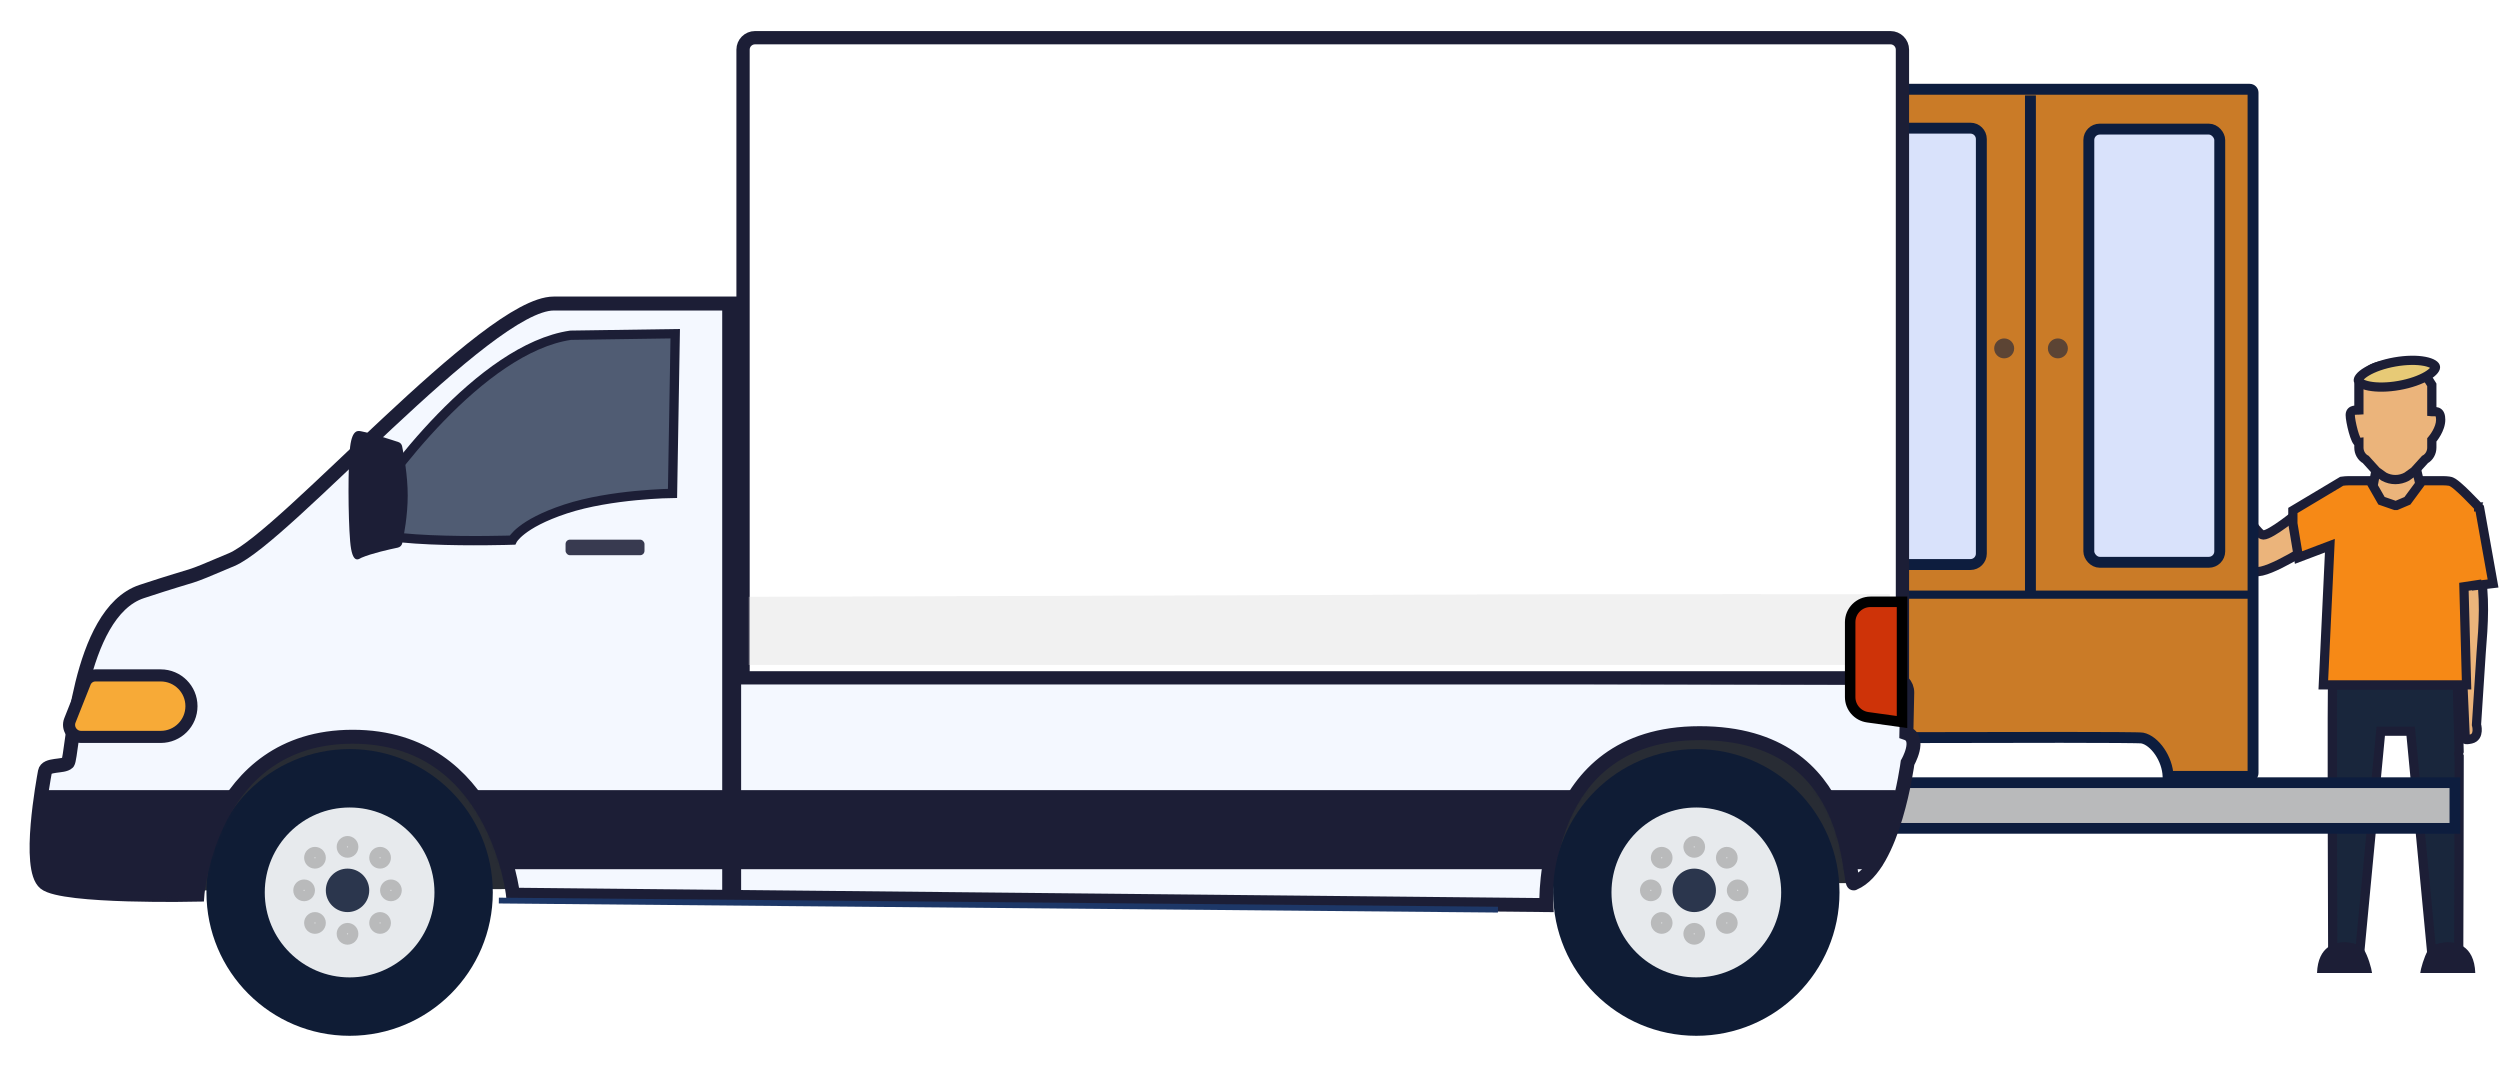
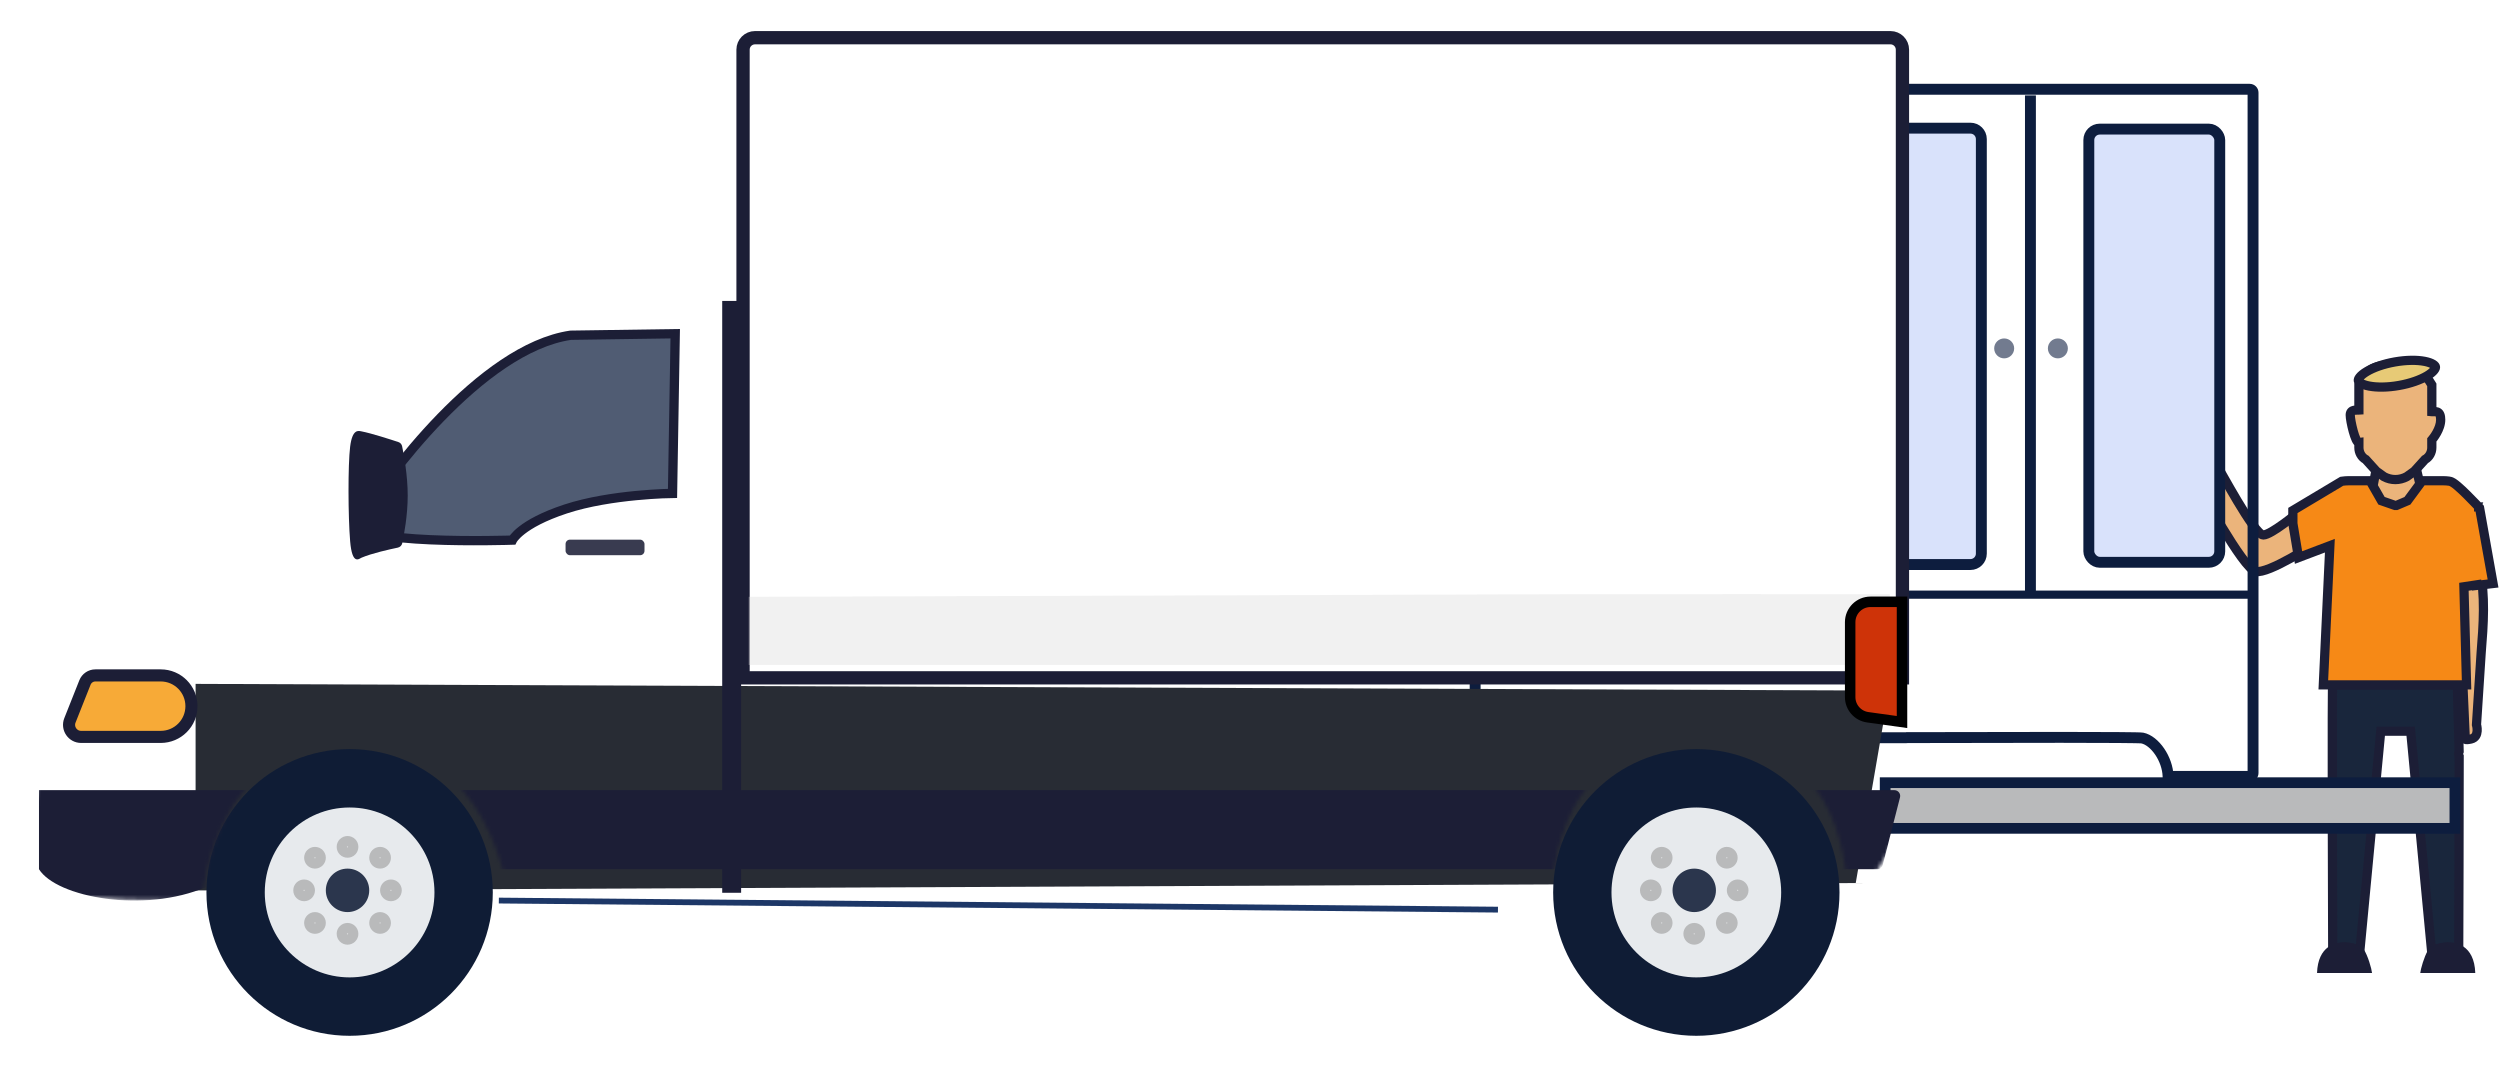
<svg xmlns="http://www.w3.org/2000/svg" width="644" height="275" viewBox="0 0 644 275" fill="none">
  <path d="M620.918 120.315L620.986 120.272L621.047 120.22L622.093 119.333L624.945 131.203L619.813 132.269H614.449L610.407 129.873L612.39 119.405L613.351 120.22L613.413 120.272L613.48 120.315C615.809 121.803 618.59 121.803 620.918 120.315Z" fill="#EBB47B" stroke="#1C1E36" stroke-width="2.378" />
  <path d="M630.324 104.272C630.26 104.212 630.187 104.177 630.107 104.162C630.105 104.188 630.102 104.212 630.099 104.238C630.174 104.249 630.249 104.261 630.324 104.272Z" fill="#D7A571" />
  <path d="M613.176 189.431L607.902 244.893C607.153 244.536 606.243 244.252 605.263 244.11C603.923 243.915 602.374 243.976 600.905 244.547C600.878 237.289 600.823 221.481 600.8 206.791C600.787 198.652 600.784 190.857 600.8 185.052C600.809 182.148 600.822 179.745 600.842 178.046C600.849 177.395 600.858 176.85 600.867 176.422H604.303H617.068H617.199H633.008L633.47 193.575C633.453 193.615 633.436 193.658 633.42 193.704C633.361 193.877 633.285 194.193 633.378 194.562C633.403 194.66 633.437 194.752 633.479 194.838C633.478 211.825 633.398 235.099 633.363 244.463C631.913 243.953 630.4 243.923 629.096 244.131C628.144 244.283 627.261 244.568 626.535 244.923C626.482 244.948 626.429 244.975 626.377 245.003L621.092 189.431L620.989 188.355H619.908H617.2H617.068H614.36H613.279L613.176 189.431ZM600.903 175.427C600.906 175.395 600.907 175.401 600.902 175.431C600.902 175.43 600.902 175.428 600.903 175.427Z" fill="#19263C" stroke="#1C1E36" stroke-width="2.378" />
  <path d="M599.724 243.981C598.154 245.131 596.984 247.193 596.869 250.64H611.038C610.92 249.521 609.957 246.121 608.878 244.515C608.833 244.448 608.787 244.382 608.742 244.322C607.821 243.095 602.937 241.626 599.724 243.981Z" fill="#1C1E36" />
  <path d="M625.757 244.322C625.645 244.471 625.533 244.642 625.424 244.828C624.427 246.529 623.571 249.59 623.46 250.64H637.63C637.509 247.027 636.229 244.935 634.546 243.82C631.335 241.695 626.656 243.124 625.757 244.322Z" fill="#1C1E36" />
  <path d="M633.095 146.177C633.12 154.455 631.42 162.309 634.209 171.264L635.036 189.89C635.036 189.89 634.719 190.285 635.046 190.451C635.243 190.549 635.671 190.566 636.541 190.363C638.859 189.823 637.942 186.677 637.942 186.677L639.146 168.181C639.743 160.849 640.254 153.512 638.761 146.078L638.749 145.415L638.746 145.221L633.095 146.177Z" fill="#EBB47B" stroke="#1C1E36" stroke-width="2.378" />
  <path d="M583.028 137.812C585.003 137.812 591.833 132.175 591.833 132.175L596.429 139.968C596.429 139.968 584.299 147.937 581.045 147.205C577.792 146.474 566.214 125.03 566.214 125.03C566.214 125.03 562.559 122.052 561.85 118.262C561.591 116.881 564.408 114.844 566.214 115.125C568.02 115.405 569.014 119.604 569.339 119.02C569.623 118.511 568.601 115.206 570.02 115.125C571.379 115.046 571.067 120.157 571.26 120.282C571.613 120.512 580.679 137.812 583.028 137.812Z" fill="#EBB47B" stroke="#1C1E36" stroke-width="2.378" />
  <path d="M640.956 150.455L642.211 150.309L641.989 149.065L638.801 131.187L638.74 130.843L638.503 130.588L637.63 131.395C638.503 130.588 638.503 130.588 638.503 130.587L638.502 130.587L638.502 130.586L638.498 130.582L638.485 130.568L638.435 130.515C638.392 130.468 638.328 130.4 638.247 130.313C638.084 130.14 637.852 129.893 637.569 129.597C637.005 129.006 636.239 128.215 635.436 127.422C634.637 126.632 633.786 125.823 633.054 125.205C632.69 124.897 632.333 124.617 632.012 124.406C631.852 124.301 631.679 124.198 631.501 124.117C631.363 124.054 631.139 123.964 630.871 123.941C630.415 123.877 629.945 123.84 629.463 123.84H624.566H623.966L623.61 124.323L620.155 129L617.317 130.206H616.974L613.472 128.99L610.867 124.438L610.524 123.84H609.835H604.937C604.429 123.84 603.934 123.881 603.454 123.949L603.218 123.983L603.013 124.106L591.222 131.156L590.643 131.502V132.176V134.752V134.85L590.66 134.947L591.863 142.192L592.101 143.622L593.457 143.109L600.175 140.571L599.768 149.218L599.768 149.218L598.544 175.178L598.486 176.423H599.732H617.068H617.2H634.165H635.387L635.354 175.202L634.705 151.151L637.966 150.657V150.805L639.294 150.65L640.956 150.455ZM620.156 128.999L620.156 128.999L620.156 128.999Z" fill="#F68916" stroke="#1C1E36" stroke-width="2.378" />
  <path fill-rule="evenodd" clip-rule="evenodd" d="M614.113 122.792C615.959 123.785 618.131 123.785 619.976 122.792L621.921 121.402L624.675 118.364C625.754 117.784 626.436 116.597 626.436 115.298V113.325C626.767 112.936 628.72 110.539 628.72 108.12C628.72 105.958 627.632 106.004 626.85 106.037H626.85C626.697 106.044 626.555 106.05 626.436 106.039L626.436 99.14C624.675 96.178 622.788 94.04 616.467 94.003C610.649 93.969 609.566 95.84 608.057 98.448C607.926 98.673 607.793 98.904 607.653 99.14V105.621C607.546 105.627 607.427 105.628 607.3 105.63C606.508 105.638 605.422 105.649 605.422 106.925C605.422 108.426 606.722 114.125 607.653 114.006V115.298C607.653 116.597 608.334 117.784 609.414 118.364L612.168 121.402L614.113 122.792Z" fill="#EBB47B" />
  <path d="M619.976 122.792L620.54 123.839L620.606 123.803L620.667 123.759L619.976 122.792ZM614.113 122.792L613.421 123.759L613.483 123.803L613.549 123.839L614.113 122.792ZM621.921 121.402L622.613 122.37L622.717 122.295L622.803 122.201L621.921 121.402ZM624.675 118.364L624.112 117.317L623.931 117.414L623.794 117.566L624.675 118.364ZM626.436 113.325L625.53 112.554L625.247 112.887V113.325H626.436ZM626.85 106.037V107.227H626.875L626.9 107.226L626.85 106.037ZM626.85 106.037V104.848H626.825L626.8 104.849L626.85 106.037ZM626.436 106.039L625.247 106.039L625.247 107.122L626.325 107.223L626.436 106.039ZM626.436 99.14L627.625 99.14L627.625 98.813L627.458 98.532L626.436 99.14ZM616.467 94.003L616.474 92.814L616.467 94.003ZM608.057 98.448L607.028 97.852L607.028 97.852L608.057 98.448ZM607.653 99.14L606.631 98.532L606.463 98.813V99.14H607.653ZM607.653 105.621L607.724 106.808L608.842 106.741V105.621H607.653ZM607.3 105.63L607.288 104.441H607.288L607.3 105.63ZM607.653 114.006H608.842V112.655L607.502 112.826L607.653 114.006ZM609.414 118.364L610.295 117.566L610.157 117.414L609.977 117.317L609.414 118.364ZM612.168 121.402L611.287 122.201L611.373 122.295L611.476 122.37L612.168 121.402ZM619.412 121.745C617.919 122.549 616.17 122.549 614.676 121.745L613.549 123.839C615.747 125.022 618.342 125.022 620.54 123.839L619.412 121.745ZM621.23 120.434L619.285 121.824L620.667 123.759L622.613 122.37L621.23 120.434ZM623.794 117.566L621.04 120.603L622.803 122.201L625.556 119.163L623.794 117.566ZM625.247 115.298C625.247 116.192 624.778 116.959 624.112 117.317L625.239 119.412C626.731 118.609 627.625 117.002 627.625 115.298H625.247ZM625.247 113.325V115.298H627.625V113.325H625.247ZM627.531 108.12C627.531 109.035 627.152 110.028 626.664 110.905C626.186 111.762 625.668 112.392 625.53 112.554L627.341 114.096C627.535 113.868 628.16 113.106 628.741 112.063C629.312 111.039 629.909 109.624 629.909 108.12H627.531ZM626.9 107.226C627.11 107.217 627.231 107.214 627.334 107.226C627.425 107.237 627.429 107.252 627.404 107.235C627.296 107.161 627.531 107.193 627.531 108.12H629.909C629.909 106.885 629.601 105.86 628.753 105.276C628.001 104.759 627.109 104.836 626.8 104.849L626.9 107.226ZM626.85 107.227H626.85V104.848H626.85V107.227ZM626.325 107.223C626.542 107.243 626.772 107.231 626.9 107.226L626.8 104.849C626.719 104.853 626.664 104.855 626.615 104.856C626.592 104.856 626.575 104.856 626.563 104.855C626.551 104.855 626.546 104.855 626.547 104.855L626.325 107.223ZM625.247 99.14L625.247 106.039L627.625 106.039L627.625 99.14L625.247 99.14ZM616.46 95.192C619.496 95.21 621.308 95.733 622.539 96.489C623.768 97.243 624.56 98.311 625.414 99.748L627.458 98.532C626.552 97.007 625.519 95.526 623.783 94.461C622.05 93.398 619.759 92.833 616.474 92.814L616.46 95.192ZM609.086 99.044C609.863 97.702 610.386 96.836 611.305 96.225C612.209 95.623 613.658 95.175 616.46 95.192L616.474 92.814C613.458 92.796 611.457 93.267 609.987 94.245C608.533 95.212 607.76 96.587 607.028 97.852L609.086 99.044ZM608.675 99.748C608.819 99.505 608.956 99.268 609.086 99.044L607.028 97.852C606.897 98.079 606.766 98.303 606.631 98.532L608.675 99.748ZM608.842 105.621V99.14H606.463V105.621H608.842ZM607.313 106.819C607.432 106.818 607.583 106.816 607.724 106.808L607.582 104.434C607.51 104.438 607.422 104.439 607.288 104.441L607.313 106.819ZM606.612 106.925C606.612 106.775 606.642 106.769 606.609 106.821C606.574 106.878 606.53 106.896 606.544 106.89C606.572 106.878 606.646 106.855 606.796 106.839C606.945 106.824 607.106 106.821 607.313 106.819L607.288 104.441C606.954 104.444 606.221 104.434 605.585 104.714C605.228 104.871 604.863 105.132 604.599 105.55C604.338 105.963 604.233 106.437 604.233 106.925H606.612ZM607.502 112.826C608.028 112.759 608.274 113.12 608.198 113.03C608.173 113.001 608.098 112.892 607.989 112.658C607.778 112.205 607.549 111.531 607.335 110.756C606.899 109.177 606.612 107.506 606.612 106.925H604.233C604.233 107.844 604.596 109.773 605.042 111.389C605.27 112.212 605.54 113.034 605.834 113.664C605.977 113.971 606.157 114.3 606.381 114.565C606.554 114.769 607.044 115.283 607.804 115.186L607.502 112.826ZM608.842 115.298V114.006H606.463V115.298H608.842ZM609.977 117.317C609.311 116.959 608.842 116.191 608.842 115.298H606.463C606.463 117.002 607.358 118.609 608.85 119.412L609.977 117.317ZM613.049 120.603L610.295 117.566L608.533 119.163L611.287 122.201L613.049 120.603ZM614.804 121.824L612.859 120.434L611.476 122.37L613.421 123.759L614.804 121.824Z" fill="#1C1E36" />
  <path d="M607.505 98.021C607.528 98.15 607.638 98.398 608.122 98.698C608.604 98.997 609.342 99.268 610.331 99.455C612.301 99.827 615.011 99.819 617.973 99.296C620.935 98.773 623.485 97.852 625.208 96.828C626.074 96.313 626.675 95.806 627.026 95.359C627.378 94.912 627.397 94.641 627.374 94.512C627.351 94.383 627.241 94.135 626.758 93.835C626.275 93.536 625.537 93.265 624.548 93.078C622.579 92.706 619.869 92.714 616.906 93.237C613.944 93.761 611.395 94.681 609.671 95.706C608.806 96.22 608.205 96.728 607.853 97.174C607.502 97.621 607.483 97.892 607.505 98.021Z" fill="#E7CA76" stroke="#1C1E36" stroke-width="2.378" />
  <mask id="mask0_7853_55381" style="mask-type:luminance" maskUnits="userSpaceOnUse" x="606" y="91" width="23" height="10">
    <path d="M607.505 98.021C607.528 98.15 607.638 98.398 608.122 98.698C608.604 98.997 609.342 99.268 610.331 99.455C612.301 99.827 615.011 99.819 617.973 99.296C620.935 98.773 623.485 97.852 625.208 96.828C626.074 96.313 626.675 95.806 627.026 95.359C627.378 94.912 627.397 94.641 627.374 94.512C627.351 94.383 627.241 94.135 626.758 93.835C626.275 93.536 625.537 93.265 624.548 93.078C622.579 92.706 619.869 92.714 616.906 93.237C613.944 93.761 611.395 94.681 609.671 95.706C608.806 96.22 608.205 96.728 607.853 97.174C607.502 97.621 607.483 97.892 607.505 98.021Z" fill="white" stroke="white" stroke-width="2.378" />
  </mask>
  <g mask="url(#mask0_7853_55381)">
</g>
-   <path fill-rule="evenodd" clip-rule="evenodd" d="M461.459 190.044H460.072C460.072 190.044 409.253 189.755 405.696 190.044C403.476 190.225 402.583 192.571 401.567 195.238C400.956 196.843 400.301 198.564 399.285 200H380.862C380.386 200 380 199.614 380 199.138V23.863C380 23.387 380.386 23.001 380.862 23.001H462.287C462.298 23 462.309 23 462.321 23H579.522C579.998 23 580.384 23.386 580.384 23.862V199.137C580.384 199.613 579.998 199.999 579.522 199.999H558.497C558.372 195.492 555.059 190.756 551.841 190.115C550.675 189.882 517.121 189.934 491.236 190.009C491.159 190.032 491.077 190.044 490.993 190.044H480.216C469.23 190.081 461.459 190.115 461.459 190.115V190.044Z" fill="#CA7B27" />
  <path d="M461.459 190.044H462.864V188.639H461.459V190.044ZM460.072 190.044L460.064 191.449H460.072V190.044ZM405.696 190.044L405.81 191.445H405.81L405.696 190.044ZM401.567 195.238L400.254 194.738L401.567 195.238ZM399.285 200V201.405H400.012L400.432 200.811L399.285 200ZM462.287 23.001V24.406H462.314L462.342 24.405L462.287 23.001ZM558.497 199.999L557.092 200.038L557.13 201.404H558.497V199.999ZM551.841 190.115L551.566 191.493L551.841 190.115ZM491.236 190.009L491.231 188.604L491.032 188.605L490.84 188.661L491.236 190.009ZM480.216 190.044V188.639L480.211 188.639L480.216 190.044ZM461.459 190.115H460.054V191.526L461.465 191.52L461.459 190.115ZM461.459 188.639H460.072V191.449H461.459V188.639ZM460.072 190.044C460.08 188.639 460.08 188.639 460.079 188.639C460.079 188.639 460.078 188.639 460.077 188.639C460.076 188.639 460.074 188.639 460.07 188.639C460.064 188.639 460.055 188.639 460.043 188.639C460.018 188.639 459.982 188.639 459.934 188.638C459.837 188.638 459.694 188.637 459.508 188.636C459.135 188.634 458.587 188.631 457.889 188.627C456.492 188.62 454.493 188.61 452.082 188.598C447.262 188.576 440.797 188.549 434.222 188.53C421.132 188.494 407.438 188.493 405.582 188.644L405.81 191.445C407.511 191.306 421.005 191.304 434.214 191.341C440.787 191.359 447.25 191.386 452.069 191.409C454.479 191.42 456.477 191.43 457.874 191.437C458.572 191.441 459.119 191.444 459.492 191.446C459.679 191.447 459.822 191.448 459.918 191.448C459.966 191.449 460.003 191.449 460.027 191.449C460.039 191.449 460.048 191.449 460.054 191.449C460.058 191.449 460.06 191.449 460.061 191.449C460.062 191.449 460.063 191.449 460.063 191.449C460.064 191.449 460.064 191.449 460.072 190.044ZM405.582 188.644C403.898 188.781 402.781 189.773 402.011 190.93C401.277 192.031 400.744 193.451 400.254 194.738L402.88 195.738C403.406 194.359 403.828 193.271 404.349 192.488C404.834 191.76 405.275 191.488 405.81 191.445L405.582 188.644ZM400.254 194.738C399.631 196.375 399.033 197.923 398.138 199.188L400.432 200.811C401.568 199.205 402.281 197.311 402.88 195.738L400.254 194.738ZM399.285 198.595H380.862V201.405H399.285V198.595ZM380.862 198.595C381.162 198.595 381.405 198.838 381.405 199.138H378.595C378.595 200.39 379.61 201.405 380.862 201.405V198.595ZM381.405 199.138V23.863H378.595V199.138H381.405ZM381.405 23.863C381.405 24.163 381.162 24.406 380.862 24.406V21.596C379.61 21.596 378.595 22.611 378.595 23.863H381.405ZM380.862 24.406H462.287V21.596H380.862V24.406ZM462.342 24.405C462.335 24.405 462.328 24.405 462.321 24.405V21.595C462.291 21.595 462.261 21.595 462.232 21.597L462.342 24.405ZM462.321 24.405H579.522V21.595H462.321V24.405ZM579.522 24.405C579.222 24.405 578.979 24.162 578.979 23.862H581.789C581.789 22.61 580.774 21.595 579.522 21.595V24.405ZM578.979 23.862V199.137H581.789V23.862H578.979ZM578.979 199.137C578.979 198.837 579.222 198.594 579.522 198.594V201.404C580.774 201.404 581.789 200.389 581.789 199.137H578.979ZM579.522 198.594H558.497V201.404H579.522V198.594ZM559.902 199.96C559.831 197.397 558.863 194.829 557.49 192.815C556.142 190.839 554.235 189.159 552.115 188.737L551.566 191.493C552.665 191.712 554.023 192.72 555.168 194.399C556.287 196.04 557.038 198.094 557.092 200.038L559.902 199.96ZM552.115 188.737C551.907 188.695 551.574 188.681 551.307 188.67C550.977 188.657 550.534 188.646 549.99 188.635C548.902 188.615 547.388 188.598 545.529 188.584C541.811 188.558 536.694 188.545 530.809 188.542C519.036 188.535 504.174 188.567 491.231 188.604L491.24 191.415C504.182 191.377 519.04 191.345 530.807 191.352C536.691 191.355 541.8 191.368 545.509 191.395C547.365 191.408 548.866 191.425 549.937 191.445C550.473 191.455 550.895 191.467 551.197 191.478C551.563 191.493 551.629 191.505 551.566 191.493L552.115 188.737ZM490.84 188.661C490.89 188.646 490.942 188.639 490.993 188.639V191.449C491.212 191.449 491.427 191.418 491.631 191.358L490.84 188.661ZM490.993 188.639H480.216V191.449H490.993V188.639ZM480.211 188.639C474.718 188.658 470.028 188.675 466.712 188.688C465.054 188.695 463.739 188.7 462.839 188.704C462.389 188.706 462.042 188.707 461.808 188.708C461.691 188.708 461.603 188.709 461.543 188.709C461.513 188.709 461.491 188.709 461.476 188.709C461.468 188.709 461.462 188.709 461.459 188.709C461.457 188.709 461.455 188.709 461.454 188.709C461.454 188.709 461.453 188.709 461.453 188.709C461.453 188.709 461.453 188.709 461.453 188.709C461.453 188.709 461.453 188.709 461.459 190.115C461.465 191.52 461.465 191.52 461.465 191.52C461.465 191.52 461.465 191.52 461.465 191.52C461.466 191.52 461.466 191.52 461.466 191.52C461.467 191.52 461.469 191.52 461.471 191.52C461.474 191.52 461.48 191.52 461.488 191.52C461.503 191.52 461.525 191.519 461.555 191.519C461.614 191.519 461.703 191.519 461.82 191.518C462.054 191.517 462.401 191.516 462.851 191.514C463.751 191.51 465.065 191.505 466.723 191.498C470.039 191.485 474.728 191.468 480.22 191.449L480.211 188.639ZM462.864 190.115V190.044H460.054V190.115H462.864Z" fill="#0D1D3E" />
  <ellipse cx="430.142" cy="89.695" rx="2.571" ry="2.566" fill="#0D1D3E" fill-opacity="0.58" />
  <ellipse cx="441.832" cy="89.695" rx="2.571" ry="2.566" fill="#0D1D3E" fill-opacity="0.58" />
-   <rect x="387.714" y="33.261" width="33.724" height="111.586" rx="2.81" fill="#D9E2FB" stroke="#0D1D3E" stroke-width="2.81" />
  <path d="M448.567 35.824C448.567 34.272 449.826 33.014 451.378 33.014H479.481V145.425H451.378C449.826 145.425 448.567 144.167 448.567 142.615V35.824Z" fill="#D9E2FB" stroke="#0D1D3E" stroke-width="2.81" />
  <mask id="path-19-inside-1_7853_55381" fill="white">
    <rect x="386.741" y="162.287" width="51.99" height="16.862" rx="1.724" />
  </mask>
  <rect x="386.741" y="162.287" width="51.99" height="16.862" rx="1.724" fill="#FAC775" stroke="#0D1D3E" stroke-width="5.621" mask="url(#path-19-inside-1_7853_55381)" />
  <mask id="path-20-inside-2_7853_55381" fill="white">
    <rect x="447.162" y="162.287" width="67.447" height="16.862" rx="1.724" />
  </mask>
  <rect x="447.162" y="162.287" width="67.447" height="16.862" rx="1.724" fill="#FAC775" stroke="#0D1D3E" stroke-width="5.621" mask="url(#path-20-inside-2_7853_55381)" />
  <mask id="path-21-inside-3_7853_55381" fill="white">
    <rect x="523.04" y="162.287" width="49.18" height="16.862" rx="1.724" />
  </mask>
  <rect x="523.04" y="162.287" width="49.18" height="16.862" rx="1.724" fill="#FAC775" stroke="#0D1D3E" stroke-width="5.621" mask="url(#path-21-inside-3_7853_55381)" />
  <ellipse cx="516.276" cy="89.747" rx="2.575" ry="2.566" fill="#0D1D3E" fill-opacity="0.58" />
  <ellipse cx="530.108" cy="89.747" rx="2.575" ry="2.566" fill="#0D1D3E" fill-opacity="0.58" />
  <path d="M479.48 33.014H507.583C509.135 33.014 510.394 34.272 510.394 35.824V142.615C510.394 144.167 509.135 145.425 507.583 145.425H479.48V33.014Z" fill="#D9E2FB" stroke="#0D1D3E" stroke-width="2.81" />
  <rect x="538.082" y="33.26" width="33.724" height="111.586" rx="2.81" fill="#D9E2FB" stroke="#0D1D3E" stroke-width="2.81" />
  <path d="M579.948 153.184L380.418 153.184" stroke="#0D1D3E" stroke-width="2.108" />
  <path d="M435.921 23.178V152.451" stroke="#0D1D3E" stroke-width="2.81" />
  <path d="M523.04 24.583V153.856" stroke="#0D1D3E" stroke-width="2.81" />
  <path fill-rule="evenodd" clip-rule="evenodd" d="M50.386 176.167L486.583 177.895L478.036 227.469L50.386 229.375V176.167Z" fill="#282C34" />
  <g filter="url(#filter0_d_7853_55381)">
    <ellipse cx="90.062" cy="229.892" rx="36.882" ry="36.93" fill="#0F1C35" />
    <ellipse cx="90.061" cy="229.894" rx="21.856" ry="21.884" fill="#E7EAED" />
    <ellipse cx="89.523" cy="229.354" rx="5.591" ry="5.599" fill="#0F1C35" fill-opacity="0.868" />
    <g opacity="0.58">
      <path d="M90.999 218.156C90.999 218.976 90.337 219.637 89.522 219.637C88.708 219.637 88.045 218.976 88.045 218.156C88.045 217.337 88.708 216.675 89.522 216.675C90.337 216.675 90.999 217.337 90.999 218.156Z" fill="#D8D8D8" stroke="#979797" stroke-width="2.637" />
      <path d="M102.182 229.354C102.182 230.174 101.518 230.835 100.704 230.835C99.89 230.835 99.227 230.174 99.227 229.354C99.227 228.534 99.89 227.873 100.704 227.873C101.518 227.873 102.182 228.534 102.182 229.354Z" fill="#D8D8D8" stroke="#979797" stroke-width="2.637" />
-       <path d="M99.387 237.752C99.387 238.571 98.724 239.233 97.91 239.233C97.096 239.233 96.433 238.571 96.433 237.752C96.433 236.932 97.096 236.271 97.91 236.271C98.724 236.271 99.387 236.932 99.387 237.752Z" fill="#D8D8D8" stroke="#979797" stroke-width="2.637" />
+       <path d="M99.387 237.752C99.387 238.571 98.724 239.233 97.91 239.233C97.096 239.233 96.433 238.571 96.433 237.752C96.433 236.932 97.096 236.271 97.91 236.271C98.724 236.271 99.387 236.932 99.387 237.752" fill="#D8D8D8" stroke="#979797" stroke-width="2.637" />
      <path d="M90.999 240.55C90.999 241.37 90.337 242.031 89.522 242.031C88.708 242.031 88.045 241.37 88.045 240.55C88.045 239.731 88.708 239.069 89.522 239.069C90.337 239.069 90.999 239.731 90.999 240.55Z" fill="#D8D8D8" stroke="#979797" stroke-width="2.637" />
      <path d="M82.615 237.752C82.615 238.571 81.952 239.233 81.137 239.233C80.323 239.233 79.66 238.571 79.66 237.752C79.66 236.932 80.323 236.271 81.137 236.271C81.952 236.271 82.615 236.932 82.615 237.752Z" fill="#D8D8D8" stroke="#979797" stroke-width="2.637" />
      <path d="M82.615 220.956C82.615 221.776 81.952 222.437 81.137 222.437C80.323 222.437 79.66 221.776 79.66 220.956C79.66 220.137 80.323 219.475 81.137 219.475C81.952 219.475 82.615 220.137 82.615 220.956Z" fill="#D8D8D8" stroke="#979797" stroke-width="2.637" />
      <path d="M79.818 229.354C79.818 230.174 79.155 230.835 78.341 230.835C77.526 230.835 76.863 230.174 76.863 229.354C76.863 228.534 77.526 227.873 78.341 227.873C79.155 227.873 79.818 228.534 79.818 229.354Z" fill="#D8D8D8" stroke="#979797" stroke-width="2.637" />
      <path d="M99.387 220.956C99.387 221.776 98.724 222.437 97.91 222.437C97.096 222.437 96.433 221.776 96.433 220.956C96.433 220.137 97.096 219.475 97.91 219.475C98.724 219.475 99.387 220.137 99.387 220.956Z" fill="#D8D8D8" stroke="#979797" stroke-width="2.637" />
    </g>
    <rect x="485.619" y="201.619" width="146.762" height="11.762" fill="#B9BABB" stroke="#0D1D3E" stroke-width="2.762" />
-     <path fill-rule="evenodd" clip-rule="evenodd" d="M17.482 196.472C18.652 195.325 19.861 157.867 36.521 152.373C53.181 146.879 45.959 149.976 59.69 144.149C73.421 138.322 125.521 78.192 142.641 78.192H192.126L191.437 173.782L487.578 174.629C489.671 174.635 491.352 176.357 491.307 178.449L491.084 188.865C495.03 190.212 491.388 196.472 491.388 196.472C491.388 196.472 487.889 223.211 477.617 227.505C475.823 229.484 479.341 188.865 437.819 188.865C396.296 188.865 398.351 233.15 398.351 233.15L132.141 230.476C132.141 230.476 127.738 189.787 90.856 189.787C53.974 189.787 50.854 230.476 50.854 230.476C50.854 230.476 16.223 231.257 11.573 227.505C6.922 223.754 11.203 200.842 11.573 198.793C11.943 196.745 16.312 197.619 17.482 196.472Z" fill="#F4F8FF" stroke="#1C1E36" stroke-width="3.596" />
    <mask id="mask1_7853_55381" style="mask-type:luminance" maskUnits="userSpaceOnUse" x="8" y="76" width="485" height="159">
      <path fill-rule="evenodd" clip-rule="evenodd" d="M17.482 196.472C18.652 195.325 19.861 157.867 36.521 152.373C53.181 146.879 45.959 149.976 59.691 144.149C73.422 138.322 125.521 78.192 142.641 78.192H192.126L191.437 173.782L487.578 174.629C489.671 174.635 491.352 176.357 491.307 178.449L491.084 188.865C491.084 194.03 491.388 196.472 491.388 196.472C491.388 196.472 487.889 223.211 477.617 227.505C475.823 229.484 479.341 188.865 437.819 188.865C396.296 188.865 398.351 233.15 398.351 233.15L132.141 230.476C132.141 230.476 127.738 189.787 90.856 189.787C53.974 189.787 50.854 230.476 50.854 230.476C50.854 230.476 16.223 231.257 11.573 227.505C6.922 223.754 11.203 200.842 11.573 198.793C11.943 196.745 16.312 197.619 17.482 196.472Z" fill="white" stroke="white" stroke-width="2.7" />
    </mask>
    <g mask="url(#mask1_7853_55381)">
      <path fill-rule="evenodd" clip-rule="evenodd" d="M10.041 203.544H487.992C488.969 203.544 489.684 204.465 489.442 205.411L485.001 222.777C484.831 223.44 484.331 223.903 483.648 223.903C464.709 223.903 197.966 223.903 62.745 223.903C60.149 223.903 53.182 228.471 53.182 228.471C37.078 235.398 14.534 231.135 10.041 223.903V203.544Z" fill="#1C1E36" />
      <g filter="url(#filter1_ii_7853_55381)">
        <path fill-rule="evenodd" clip-rule="evenodd" d="M194.433 88.496C194.433 88.496 432.575 84.687 440.844 88.496C449.114 92.305 452.929 146.304 447.906 147.551C442.883 148.799 192.963 147.551 192.963 147.551L194.433 88.496Z" fill="black" fill-opacity="0.01" />
      </g>
    </g>
    <path d="M191.408 12.794C191.408 11.091 192.788 9.711 194.491 9.711H486.986C488.689 9.711 490.069 11.091 490.069 12.794V174.603H191.408V12.794Z" fill="white" stroke="#1C1E36" stroke-width="3.421" />
    <path opacity="0.365" fill-rule="evenodd" clip-rule="evenodd" d="M192.86 153.744C192.86 153.744 333.193 153.294 403.359 153.07C414.231 153.035 486.818 153.07 486.818 153.07V171.293H192.86V153.744Z" fill="#D8D8D8" />
    <path d="M24.576 173.986C23.389 173.986 22.323 174.71 21.885 175.813L18.011 185.573C17.202 187.613 18.705 189.827 20.9 189.827H41.399C45.773 189.827 49.319 186.281 49.319 181.906C49.319 177.532 45.773 173.986 41.399 173.986H24.576Z" fill="#F7AA37" stroke="#1C1E36" stroke-width="3.116" />
    <rect x="145.69" y="139.013" width="20.332" height="4.011" rx="1.122" fill="#1C1E36" fill-opacity="0.87" />
-     <path fill-rule="evenodd" clip-rule="evenodd" d="M128.502 231.985L385.875 234.324L128.502 231.985Z" fill="#D8D8D8" />
    <path d="M128.502 231.985L385.875 234.324" stroke="#1D3767" stroke-width="1.496" />
    <ellipse cx="436.975" cy="229.892" rx="36.882" ry="36.93" fill="#0F1C35" />
    <ellipse cx="436.974" cy="229.894" rx="21.856" ry="21.884" fill="#E7EAED" />
    <ellipse cx="436.436" cy="229.354" rx="5.591" ry="5.599" fill="#0F1C35" fill-opacity="0.868" />
    <g opacity="0.58">
-       <path d="M437.914 218.156C437.914 218.976 437.251 219.637 436.436 219.637C435.622 219.637 434.959 218.976 434.959 218.156C434.959 217.336 435.622 216.675 436.436 216.675C437.251 216.675 437.914 217.336 437.914 218.156Z" fill="#D8D8D8" stroke="#979797" stroke-width="2.637" />
      <path d="M449.098 229.354C449.098 230.173 448.435 230.835 447.621 230.835C446.807 230.835 446.144 230.173 446.144 229.354C446.144 228.534 446.807 227.873 447.621 227.873C448.435 227.873 449.098 228.534 449.098 229.354Z" fill="#D8D8D8" stroke="#979797" stroke-width="2.637" />
      <path d="M446.301 237.75C446.301 238.569 445.638 239.231 444.824 239.231C444.01 239.231 443.347 238.569 443.347 237.75C443.347 236.93 444.01 236.269 444.824 236.269C445.638 236.269 446.301 236.93 446.301 237.75Z" fill="#D8D8D8" stroke="#979797" stroke-width="2.637" />
      <path d="M437.914 240.549C437.914 241.369 437.251 242.031 436.436 242.031C435.622 242.031 434.959 241.369 434.959 240.549C434.959 239.73 435.622 239.068 436.436 239.068C437.251 239.068 437.914 239.73 437.914 240.549Z" fill="#D8D8D8" stroke="#979797" stroke-width="2.637" />
      <path d="M429.529 237.75C429.529 238.569 428.866 239.231 428.051 239.231C427.237 239.231 426.574 238.569 426.574 237.75C426.574 236.93 427.237 236.269 428.051 236.269C428.866 236.269 429.529 236.93 429.529 237.75Z" fill="#D8D8D8" stroke="#979797" stroke-width="2.637" />
      <path d="M429.529 220.955C429.529 221.775 428.866 222.436 428.051 222.436C427.237 222.436 426.574 221.775 426.574 220.955C426.574 220.136 427.237 219.474 428.051 219.474C428.866 219.474 429.529 220.136 429.529 220.955Z" fill="#D8D8D8" stroke="#979797" stroke-width="2.637" />
      <path d="M426.732 229.354C426.732 230.173 426.069 230.835 425.255 230.835C424.441 230.835 423.777 230.173 423.777 229.354C423.777 228.534 424.441 227.873 425.255 227.873C426.069 227.873 426.732 228.534 426.732 229.354Z" fill="#D8D8D8" stroke="#979797" stroke-width="2.637" />
      <path d="M446.301 220.955C446.301 221.775 445.638 222.436 444.824 222.436C444.01 222.436 443.347 221.775 443.347 220.955C443.347 220.136 444.01 219.474 444.824 219.474C445.638 219.474 446.301 220.136 446.301 220.955Z" fill="#D8D8D8" stroke="#979797" stroke-width="2.637" />
    </g>
    <rect x="186.042" y="77.521" width="4.872" height="152.458" fill="#1C1E36" />
    <path fill-rule="evenodd" clip-rule="evenodd" d="M92.702 134.017C99.16 123.42 123.856 89.77 146.987 86.356L173.937 85.96L173.241 127.095C173.241 127.095 157.394 127.259 145.692 131.116C133.991 134.972 132.003 139.134 132.003 139.134C132.003 139.134 88.693 140.597 92.702 134.017Z" fill="#505C73" stroke="#1C1E36" stroke-width="2.397" />
    <mask id="mask2_7853_55381" style="mask-type:luminance" maskUnits="userSpaceOnUse" x="91" y="84" width="85" height="57">
      <path fill-rule="evenodd" clip-rule="evenodd" d="M92.702 134.017C99.16 123.42 123.856 89.77 146.987 86.356L173.937 85.96L173.241 127.095C173.241 127.095 157.394 127.259 145.692 131.116C133.991 134.972 132.003 139.134 132.003 139.134C132.003 139.134 88.693 140.597 92.702 134.017Z" fill="white" stroke="white" stroke-width="2.397" />
    </mask>
    <g mask="url(#mask2_7853_55381)">
</g>
    <path fill-rule="evenodd" clip-rule="evenodd" d="M90.194 115.073C90.772 110.406 92.351 110.971 93.141 111.124C95.714 111.621 100.697 113.235 102.621 113.872C103.111 114.034 103.475 114.435 103.581 114.94C104.001 116.95 105.027 122.395 105.027 127.657C105.027 132.781 104.054 137.9 103.615 139.949C103.492 140.521 103.039 140.953 102.466 141.072C100.47 141.486 95.772 142.528 93.141 143.657C92.494 143.934 90.722 145.731 90.194 139.399C89.665 133.068 89.615 119.74 90.194 115.073Z" fill="#1C1E36" />
    <path fill-rule="evenodd" clip-rule="evenodd" d="M489.957 185.994L481.119 184.764C478.531 184.404 476.605 182.191 476.605 179.578V160.263C476.605 157.371 478.949 155.026 481.841 155.026H489.957V185.994Z" fill="#CE3308" stroke="black" stroke-width="2.7" />
  </g>
  <defs>
    <filter id="filter0_d_7853_55381" x="0.432" y="0.809" width="640.521" height="273.205" filterUnits="userSpaceOnUse" color-interpolation-filters="sRGB">
      <feFlood flood-opacity="0" result="BackgroundImageFix" />
      <feColorMatrix in="SourceAlpha" type="matrix" values="0 0 0 0 0 0 0 0 0 0 0 0 0 0 0 0 0 0 127 0" result="hardAlpha" />
      <feOffset />
      <feGaussianBlur stdDeviation="3.596" />
      <feColorMatrix type="matrix" values="0 0 0 0 0 0 0 0 0 0 0 0 0 0 0 0 0 0 0.12 0" />
      <feBlend mode="normal" in2="BackgroundImageFix" result="effect1_dropShadow_7853_55381" />
      <feBlend mode="normal" in="SourceGraphic" in2="effect1_dropShadow_7853_55381" result="shape" />
    </filter>
    <filter id="filter1_ii_7853_55381" x="192.963" y="86.803" width="257.197" height="61.303" filterUnits="userSpaceOnUse" color-interpolation-filters="sRGB">
      <feFlood flood-opacity="0" result="BackgroundImageFix" />
      <feBlend mode="normal" in="SourceGraphic" in2="BackgroundImageFix" result="shape" />
      <feColorMatrix in="SourceAlpha" type="matrix" values="0 0 0 0 0 0 0 0 0 0 0 0 0 0 0 0 0 0 127 0" result="hardAlpha" />
      <feOffset dy="4.794" />
      <feComposite in2="hardAlpha" operator="arithmetic" k2="-1" k3="1" />
      <feColorMatrix type="matrix" values="0 0 0 0 0 0 0 0 0 0 0 0 0 0 0 0 0 0 0.031 0" />
      <feBlend mode="normal" in2="shape" result="effect1_innerShadow_7853_55381" />
      <feColorMatrix in="SourceAlpha" type="matrix" values="0 0 0 0 0 0 0 0 0 0 0 0 0 0 0 0 0 0 127 0" result="hardAlpha" />
      <feOffset dy="-2.397" />
      <feComposite in2="hardAlpha" operator="arithmetic" k2="-1" k3="1" />
      <feColorMatrix type="matrix" values="0 0 0 0 0 0 0 0 0 0 0 0 0 0 0 0 0 0 0.06 0" />
      <feBlend mode="normal" in2="effect1_innerShadow_7853_55381" result="effect2_innerShadow_7853_55381" />
    </filter>
  </defs>
</svg>